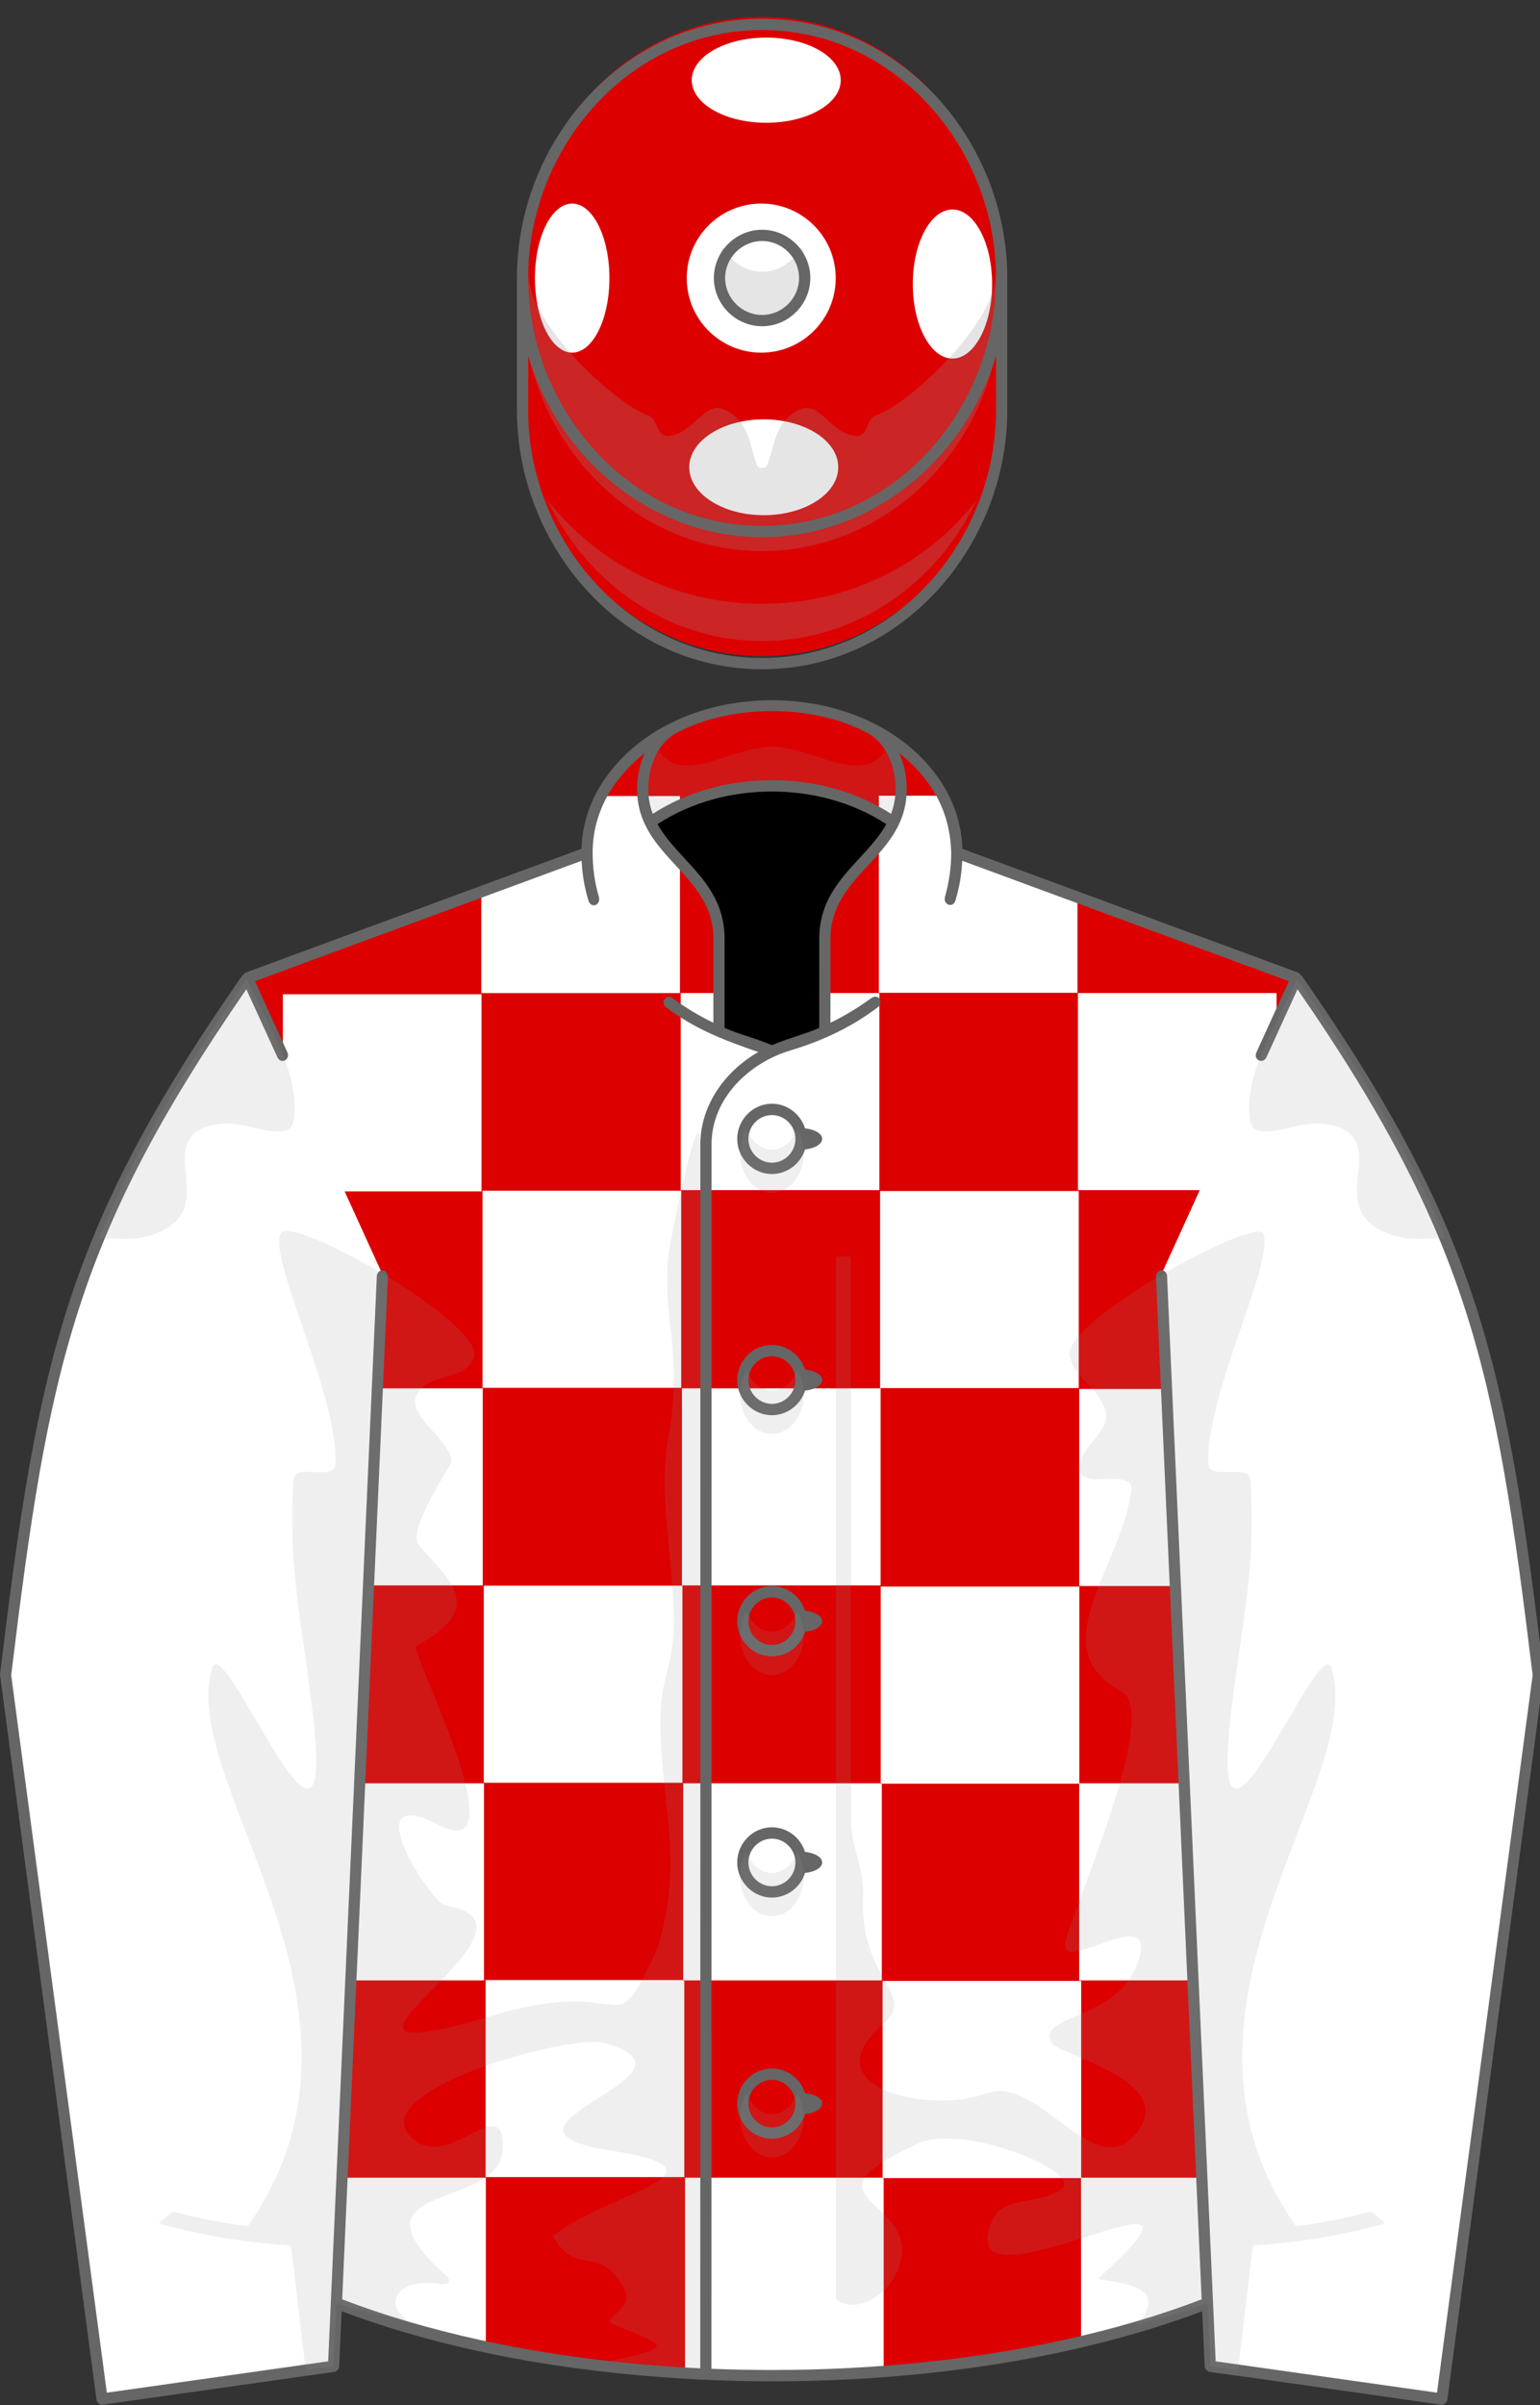
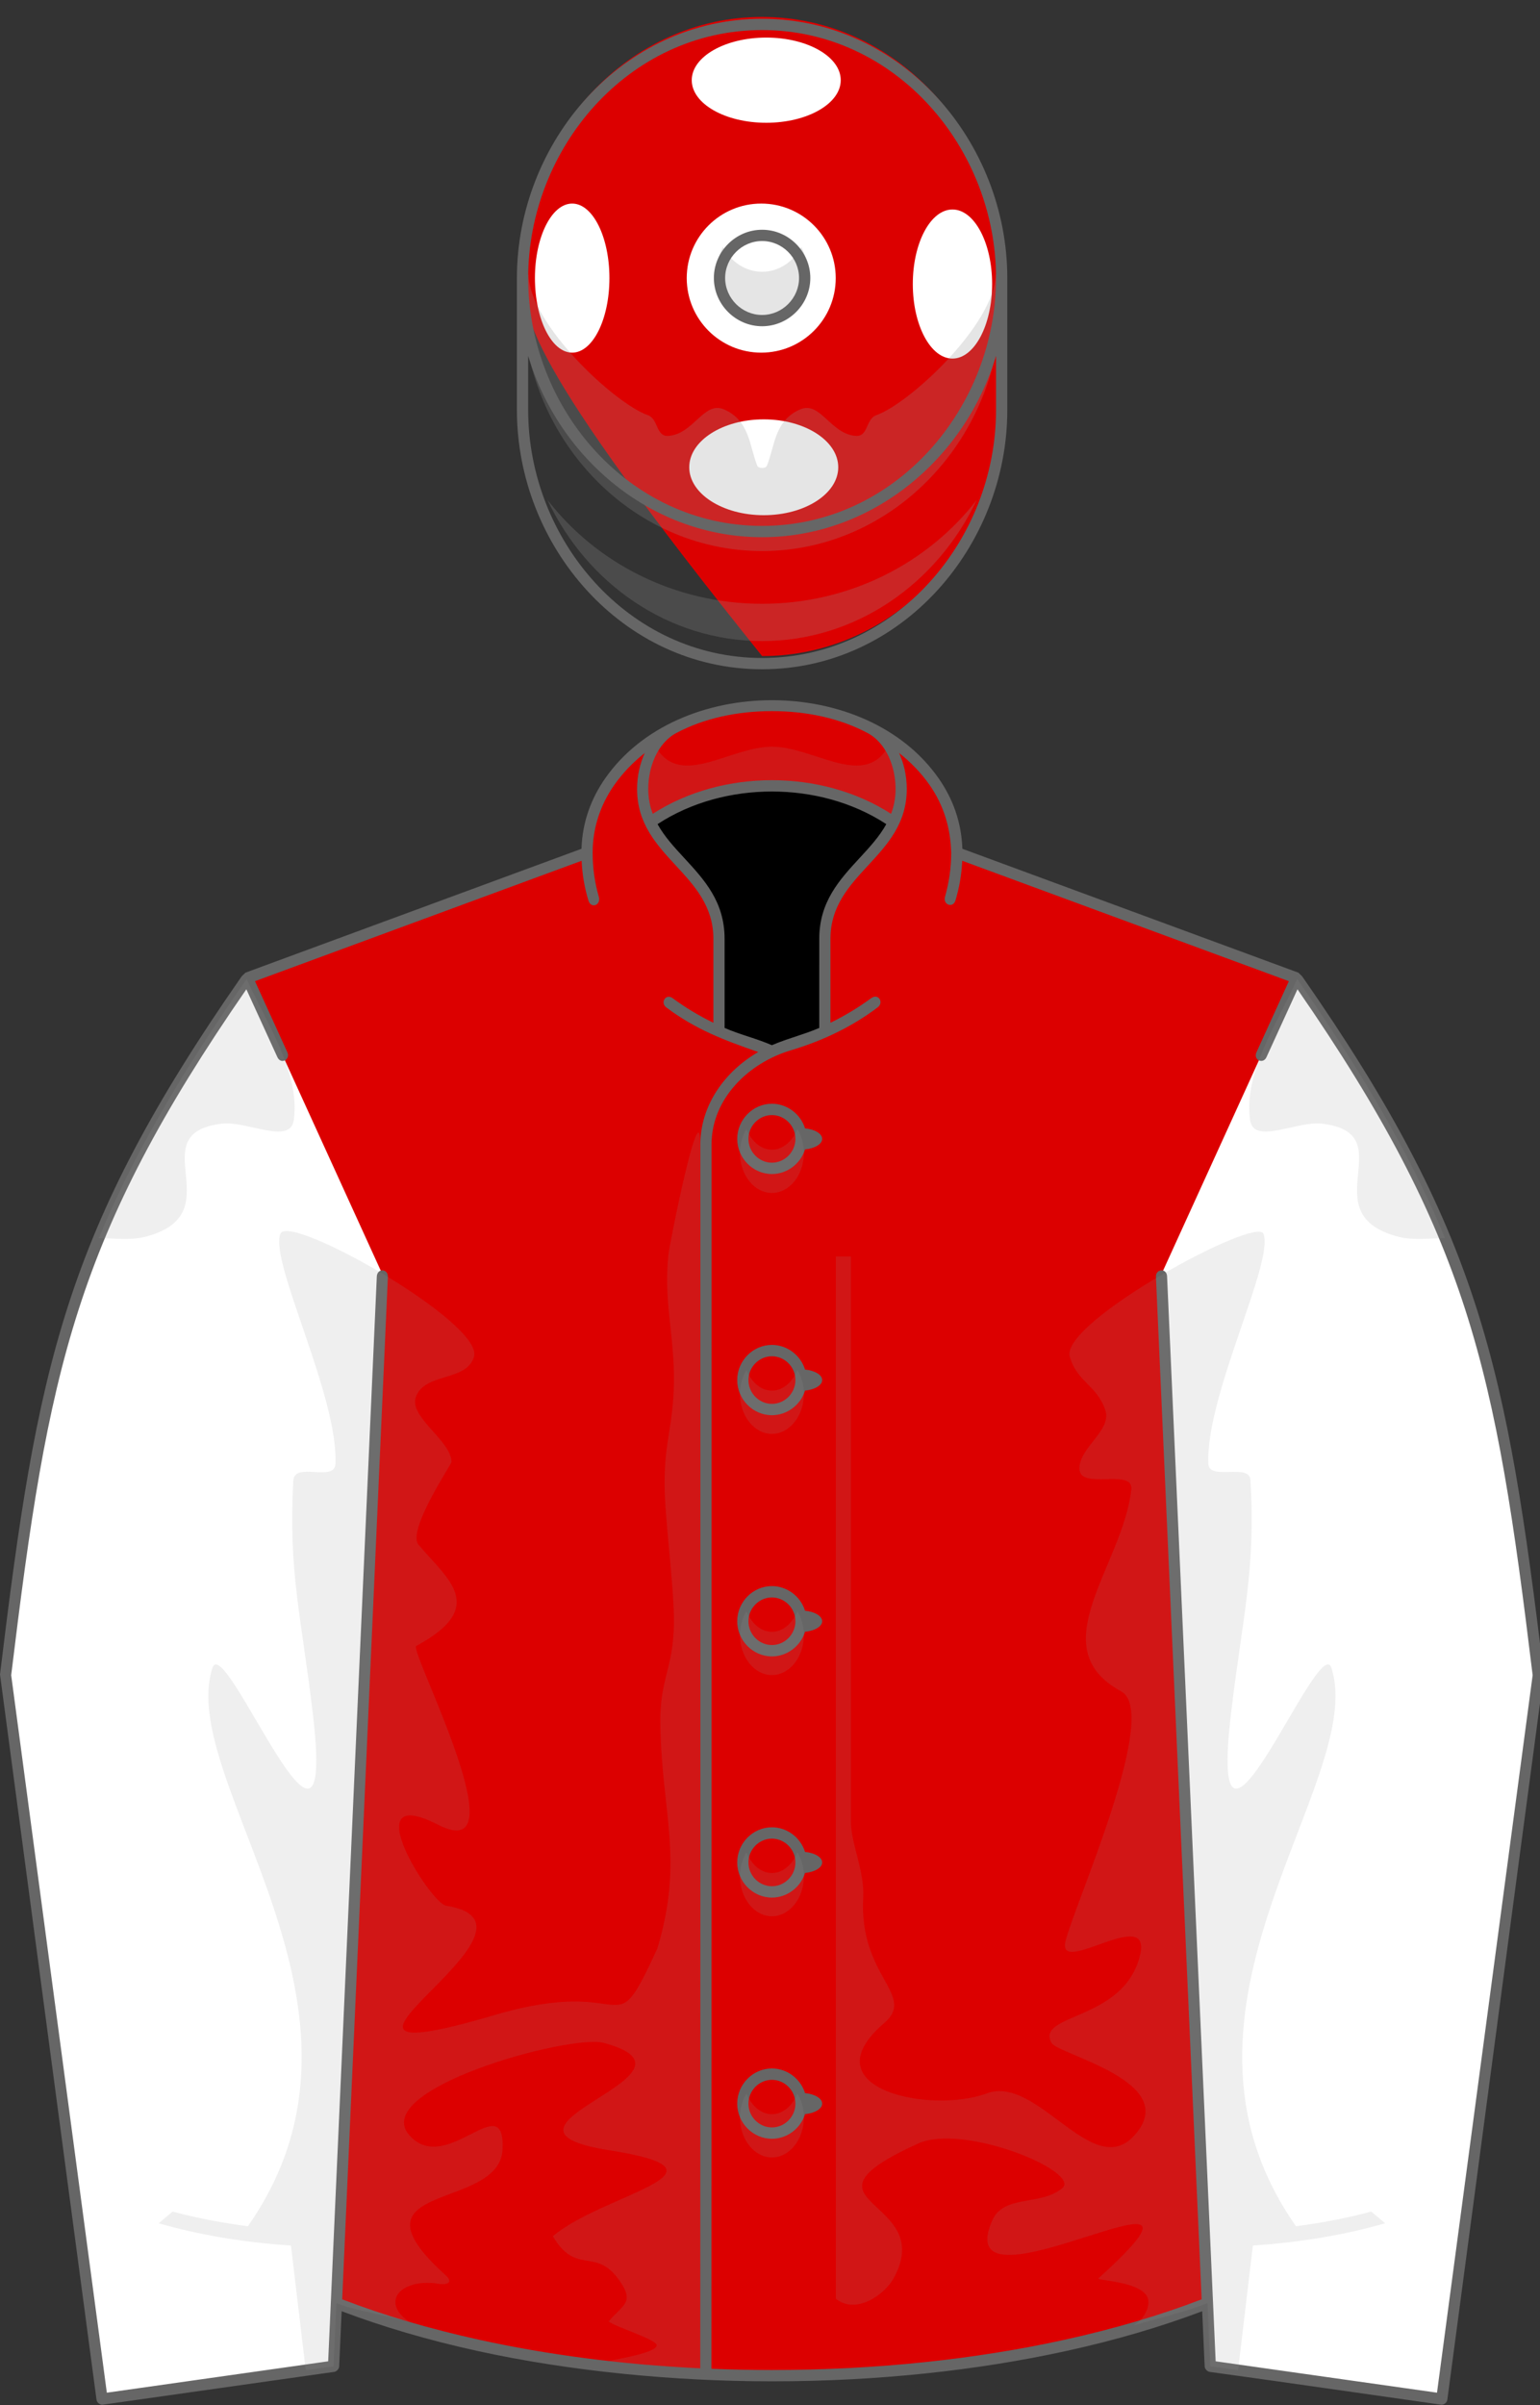
<svg xmlns="http://www.w3.org/2000/svg" width="100%" height="100%" viewBox="195 200 205 320">
  <rect x="195" y="200" width="205" height="320" fill="#333333" stroke="none" />
  <defs id="genericDefs" />
  <g>
    <title>Red and white check, white sleeves, red cap, white spots</title>
    <defs id="defs1">
      <clipPath clipPathUnits="userSpaceOnUse" id="clipPath1">
        <path d="M297.756 293.878 C286.73 293.878 272.972 300.816 272.926 313.558 L227.929 330.138 C204.139 364.232 200.702 382.003 195.739 422.892 L208.585 519.203 L239.403 514.838 L239.779 506.442 C258.207 513.635 278.124 516.092 297.756 516.092 C317.328 516.092 337.37 513.609 355.731 506.441 L356.107 514.837 L386.925 519.202 L399.771 422.891 C394.808 382.002 391.371 364.231 367.582 330.137 L322.585 313.557 C322.536 300.809 308.787 293.878 297.756 293.878 Z" />
      </clipPath>
    </defs>
    <g fill="rgb(220,0,0)" stroke="rgb(220,0,0)">
      <path d="M355.731 506.441 L356.107 514.837 L386.925 519.202 L399.771 422.891 C394.808 382.002 391.371 364.231 367.582 330.137 L322.585 313.557 C322.536 300.809 308.787 293.878 297.756 293.878 C286.73 293.878 272.972 300.816 272.926 313.558 L227.929 330.138 C204.139 364.232 200.702 382.003 195.739 422.892 L208.585 519.203 L239.403 514.838 L239.779 506.442 C258.207 513.635 278.124 516.092 297.756 516.092 C317.328 516.092 337.37 513.609 355.731 506.441 L355.731 506.441 Z" stroke="none" fill-rule="evenodd" />
-       <path fill="white" d="M365.344 489.721 L338.903 489.721 L338.903 515.944 L365.344 515.944 L365.344 489.721 ZM312.632 489.721 L286.19 489.721 L286.19 515.944 L312.632 515.944 L312.632 489.721 ZM259.672 489.721 L233.229 489.721 L233.229 515.944 L259.672 515.944 L259.672 489.721 ZM286.09 463.425 L259.647 463.425 L259.647 489.647 L286.09 489.647 L286.09 463.425 ZM338.927 463.549 L312.485 463.549 L312.485 489.77 L338.927 489.77 L338.927 463.549 ZM365.099 437.254 L338.655 437.254 L338.655 463.476 L365.099 463.476 L365.099 437.254 ZM312.385 437.254 L285.943 437.254 L285.943 463.476 L312.385 463.476 L312.385 437.254 ZM259.425 437.254 L232.983 437.254 L232.983 463.476 L259.425 463.476 L259.425 437.254 ZM285.843 410.959 L259.4 410.959 L259.4 437.181 L285.843 437.181 L285.843 410.959 ZM338.68 411.082 L312.237 411.082 L312.237 437.304 L338.68 437.304 L338.68 411.082 ZM365.099 384.788 L338.657 384.788 L338.657 411.01 L365.099 411.01 L365.099 384.788 ZM312.223 384.707 L285.78 384.707 L285.78 410.928 L312.223 410.928 L312.223 384.707 ZM259.262 384.707 L232.819 384.707 L232.819 410.928 L259.262 410.928 L259.262 384.707 ZM285.68 358.414 L259.237 358.414 L259.237 384.636 L285.68 384.636 L285.68 358.414 ZM338.6 358.455 L312.155 358.455 L312.155 384.676 L338.6 384.676 L338.6 358.455 ZM364.933 332.118 L338.49 332.118 L338.49 358.338 L364.932 358.338 L364.932 332.118 ZM312.057 332.118 L285.614 332.118 L285.614 358.338 L312.057 358.338 L312.057 332.118 ZM259.097 332.282 L232.653 332.282 L232.653 358.505 L259.097 358.505 L259.097 332.282 ZM285.514 305.904 L259.071 305.904 L259.071 332.125 L285.514 332.125 L285.514 305.904 ZM338.434 305.863 L311.99 305.863 L311.99 332.085 L338.433 332.085 L338.433 305.863 Z" clip-path="url(#clipPath1)" fill-rule="evenodd" stroke="none" />
      <path fill="white" d="M367.582 330.111 L349.596 369.549 L356.108 514.811 L386.926 519.176 L399.772 422.865 C394.809 381.977 391.371 364.205 367.582 330.111 L367.582 330.111 ZM227.929 330.111 L245.914 369.549 L239.403 514.811 L208.585 519.176 L195.739 422.865 C200.703 381.977 204.14 364.205 227.929 330.111 L227.929 330.111 Z" fill-rule="evenodd" stroke="none" />
-       <path d="M328.338 253.555 C328.338 272.136 314.013 287.29 296.449 287.29 C278.885 287.29 264.559 272.136 264.559 253.555 C264.559 247.564 264.559 241.976 264.559 235.985 C264.559 217.404 278.884 202.251 296.449 202.251 C314.013 202.251 328.338 217.405 328.338 235.985 C328.338 241.976 328.338 247.563 328.338 253.555 L328.338 253.555 Z" stroke="none" fill-rule="evenodd" />
+       <path d="M328.338 253.555 C328.338 272.136 314.013 287.29 296.449 287.29 C264.559 247.564 264.559 241.976 264.559 235.985 C264.559 217.404 278.884 202.251 296.449 202.251 C314.013 202.251 328.338 217.405 328.338 235.985 C328.338 241.976 328.338 247.563 328.338 253.555 L328.338 253.555 Z" stroke="none" fill-rule="evenodd" />
      <circle fill="white" r="9.917" cx="296.333" cy="237" stroke="none" />
      <ellipse rx="4.958" fill="white" ry="9.917" cx="271.167" cy="237" stroke="none" />
      <ellipse rx="5.279" fill="white" ry="9.917" cx="321.789" cy="237.788" stroke="none" />
      <ellipse rx="9.917" fill="white" ry="5.667" cx="297" cy="210.667" stroke="none" />
      <ellipse rx="9.917" fill="white" ry="6.375" cx="296.667" cy="262.167" stroke="none" />
    </g>
    <g fill="rgb(153,153,153)" fill-opacity="0.247" stroke-opacity="0.247" stroke="rgb(153,153,153)">
      <path d="M328.338 239.651 C328.338 258.191 314.013 273.312 296.448 273.312 C278.884 273.312 264.558 258.191 264.558 239.651 C264.558 238.609 264.558 237.572 264.558 236.534 L265.343 236.534 C265.531 243.207 276.854 253.697 281.217 255.225 C282.689 255.74 282.275 258.115 283.978 257.991 C287.373 257.743 288.697 253.27 291.417 254.481 C294.824 255.998 294.747 259.337 295.806 261.965 C295.966 262.362 296.93 262.362 297.09 261.965 C298.15 259.337 298.071 255.998 301.478 254.481 C304.199 253.27 305.523 257.743 308.917 257.991 C310.62 258.115 310.206 255.74 311.679 255.225 C316.041 253.696 327.367 243.206 327.554 236.534 L328.337 236.534 C328.338 237.572 328.338 238.609 328.338 239.651 L328.338 239.651 ZM301.661 232.849 C302.176 233.823 302.472 234.953 302.472 236.156 C302.472 239.799 299.766 242.77 296.449 242.77 C293.131 242.77 290.426 239.799 290.426 236.156 C290.426 234.953 290.722 233.823 291.237 232.849 C292.281 234.823 294.228 236.156 296.45 236.156 C298.672 236.156 300.617 234.823 301.661 232.849 L301.661 232.849 ZM325.026 266.496 C319.802 277.616 308.946 285.29 296.448 285.29 C283.95 285.29 273.095 277.616 267.871 266.496 C274.329 274.873 284.74 280.329 296.448 280.329 C308.156 280.33 318.568 274.873 325.026 266.496 L325.026 266.496 Z" stroke="none" fill-rule="evenodd" />
    </g>
    <g fill="rgb(102,102,102)" stroke="rgb(102,102,102)">
      <path d="M329.088 254.555 C329.088 272.609 315.078 289.04 296.449 289.04 C277.819 289.04 263.809 272.609 263.809 254.555 L263.809 236.985 C263.809 218.932 277.819 202.501 296.449 202.501 C315.078 202.501 329.088 218.932 329.088 236.985 L329.088 254.555 L329.088 254.555 ZM296.448 230.566 C299.963 230.566 302.867 233.471 302.867 236.985 C302.867 240.499 299.963 243.404 296.448 243.404 C292.934 243.404 290.029 240.498 290.029 236.985 C290.029 233.472 292.935 230.566 296.448 230.566 L296.448 230.566 ZM296.448 232.066 C293.757 232.066 291.529 234.294 291.529 236.985 C291.529 239.676 293.757 241.904 296.448 241.904 C299.14 241.904 301.367 239.676 301.367 236.985 C301.367 234.293 299.141 232.066 296.448 232.066 L296.448 232.066 ZM327.588 247.352 C323.484 261.039 311.092 271.469 296.449 271.469 C281.804 271.469 269.412 261.037 265.309 247.349 L265.309 254.554 C265.309 271.789 278.639 287.539 296.449 287.539 C314.259 287.539 327.588 271.789 327.588 254.554 L327.588 247.352 L327.588 247.352 ZM296.449 269.969 C314.264 269.969 327.588 254.226 327.588 236.984 C327.588 219.749 314.259 204 296.449 204 C278.639 204 265.309 219.75 265.309 236.984 C265.309 254.226 278.634 269.969 296.449 269.969 L296.449 269.969 Z" stroke="none" fill-rule="evenodd" />
      <path fill="black" d="M290.659 337.227 C292.205 337.922 293.823 338.528 295.5 339.03 C296.281 339.264 297.034 339.548 297.754 339.876 C298.475 339.548 299.228 339.265 300.009 339.03 C301.687 338.528 303.304 337.923 304.851 337.227 L304.853 325.006 C304.854 317.599 311.49 314.821 314.072 309.449 C309.703 306.422 303.992 304.584 297.755 304.584 C291.518 304.584 285.807 306.422 281.437 309.449 C284.019 314.821 290.655 317.598 290.657 325.006 L290.659 337.227 L290.659 337.227 Z" fill-rule="evenodd" stroke="none" />
      <path d="M289.718 378.5 C289.718 424.049 289.719 469.598 289.7 515.146 M367.716 331.613 L363.588 340.65 C363.139 341.636 361.794 341.013 362.254 340.004 L366.568 330.539 L323.089 314.518 C323.002 316.378 322.706 318.058 322.188 319.795 C321.865 320.876 320.5 320.371 320.795 319.319 C321.326 317.432 321.623 315.472 321.623 313.452 C321.53 310.152 320.64 307.159 318.748 304.442 C317.596 302.789 316.186 301.367 314.68 300.176 C315.332 301.589 315.705 303.226 315.705 304.965 C315.705 309.569 313.129 312.357 310.52 315.18 C308.05 317.853 305.548 320.561 305.547 324.902 L305.548 336.072 C307.493 335.125 309.304 334.015 310.974 332.797 C311.93 332.1 312.691 333.371 311.837 334.016 C308.466 336.563 304.62 338.434 300.22 339.752 C294.712 341.402 289.717 346.115 289.717 352.268 C289.717 361.012 289.717 369.756 289.717 378.5 C289.717 424.049 289.718 469.598 289.699 515.146 C292.383 515.253 295.069 515.31 297.755 515.31 C311.752 515.31 324.982 513.861 336.673 511.294 C343.314 509.837 349.457 508.021 354.961 505.905 L348.875 369.872 C348.826 368.786 350.304 368.692 350.354 369.788 L356.825 514.151 L386.289 518.325 L399.021 422.868 C396.549 402.511 394.455 387.903 390.029 374.173 C385.693 360.725 379.107 348.072 367.716 331.613 L367.716 331.613 ZM297.756 346.842 C299.763 346.842 301.564 348.194 302.164 350.119 C303.462 350.246 304.447 350.826 304.447 351.519 C304.447 352.212 303.462 352.792 302.164 352.919 C301.564 354.843 299.765 356.194 297.756 356.194 C295.227 356.194 293.136 354.077 293.136 351.518 C293.137 348.959 295.228 346.842 297.756 346.842 L297.756 346.842 ZM297.756 348.352 C296.044 348.352 294.627 349.788 294.627 351.52 C294.627 353.252 296.044 354.686 297.756 354.686 C299.466 354.686 300.884 353.252 300.884 351.52 C300.884 349.788 299.468 348.352 297.756 348.352 L297.756 348.352 ZM302.164 382.207 C303.462 382.334 304.447 382.914 304.447 383.607 C304.447 384.3 303.462 384.88 302.164 385.007 C301.564 386.931 299.764 388.282 297.755 388.282 C295.227 388.282 293.135 386.165 293.135 383.606 C293.135 381.045 295.226 378.928 297.755 378.928 C299.764 378.93 301.564 380.281 302.164 382.207 L302.164 382.207 ZM302.164 414.293 C303.462 414.42 304.447 415.002 304.447 415.695 C304.447 416.386 303.462 416.966 302.164 417.093 C301.564 419.019 299.764 420.37 297.755 420.37 C295.227 420.37 293.135 418.253 293.135 415.694 C293.135 413.133 295.226 411.016 297.755 411.016 C299.764 411.018 301.564 412.369 302.164 414.293 L302.164 414.293 ZM302.164 446.381 C303.462 446.508 304.447 447.088 304.447 447.781 C304.447 448.474 303.462 449.054 302.164 449.181 C301.564 451.107 299.764 452.458 297.755 452.458 C295.227 452.458 293.135 450.341 293.135 447.78 C293.135 445.221 295.226 443.104 297.755 443.104 C299.764 443.105 301.564 444.457 302.164 446.381 L302.164 446.381 ZM302.164 478.469 C303.462 478.596 304.447 479.176 304.447 479.869 C304.447 480.562 303.462 481.142 302.164 481.269 C301.564 483.193 299.764 484.546 297.755 484.546 C295.227 484.546 293.135 482.429 293.135 479.868 C293.135 477.309 295.226 475.192 297.755 475.192 C299.764 475.193 301.564 476.545 302.164 478.469 L302.164 478.469 ZM297.755 380.439 C296.044 380.439 294.627 381.875 294.627 383.607 C294.627 385.339 296.044 386.773 297.755 386.773 C299.466 386.773 300.884 385.339 300.884 383.607 C300.884 381.875 299.467 380.439 297.755 380.439 L297.755 380.439 ZM297.755 412.527 C296.044 412.527 294.627 413.961 294.627 415.695 C294.627 417.427 296.044 418.861 297.755 418.861 C299.466 418.861 300.884 417.427 300.884 415.695 C300.885 413.961 299.467 412.527 297.755 412.527 L297.755 412.527 ZM297.755 444.615 C296.044 444.615 294.627 446.049 294.627 447.781 C294.627 449.513 296.044 450.949 297.755 450.949 C299.466 450.949 300.884 449.515 300.884 447.781 C300.885 446.049 299.467 444.615 297.755 444.615 L297.755 444.615 ZM297.755 476.703 C296.044 476.703 294.627 478.137 294.627 479.869 C294.627 481.601 296.044 483.037 297.755 483.037 C299.466 483.037 300.884 481.601 300.884 479.869 C300.884 478.137 299.467 476.703 297.755 476.703 L297.755 476.703 ZM274.717 319.32 C275.033 320.408 273.676 320.969 273.323 319.788 C272.802 318.041 272.511 316.389 272.423 314.518 L228.944 330.539 L233.256 340 C233.688 340.947 232.403 341.693 231.919 340.635 L227.795 331.615 C216.404 348.072 209.817 360.724 205.482 374.174 C201.057 387.904 198.961 402.512 196.489 422.869 L209.221 518.326 L238.686 514.152 L245.16 369.83 C245.211 368.689 246.682 368.771 246.633 369.889 L240.55 505.907 C246.054 508.022 252.197 509.839 258.838 511.296 C267.835 513.271 277.742 514.583 288.21 515.083 C288.229 469.556 288.228 424.028 288.227 378.501 C288.227 369.757 288.227 361.013 288.227 352.269 C288.227 346.999 291.558 342.476 295.942 339.962 C291.423 338.407 287.556 336.937 283.698 334.03 C282.839 333.384 283.648 332.141 284.535 332.796 C286.2 334.025 288.017 335.126 289.964 336.073 L289.964 324.903 C289.963 320.562 287.462 317.854 284.991 315.181 C282.383 312.358 279.807 309.57 279.807 304.966 C279.807 303.227 280.181 301.591 280.833 300.177 C279.326 301.367 277.92 302.793 276.764 304.443 C274.846 307.179 273.888 310.288 273.889 313.453 C273.889 315.472 274.169 317.438 274.717 319.32 L274.717 319.32 ZM387.663 519.275 C387.613 519.65 387.193 519.974 386.824 519.921 C376.551 518.468 366.284 516.97 356.006 515.556 C355.704 515.513 355.375 515.148 355.362 514.841 L355.033 507.487 C349.575 509.555 343.516 511.337 336.988 512.768 C325.193 515.356 311.856 516.817 297.756 516.817 C284.896 516.817 270.985 515.503 258.524 512.768 C251.996 511.336 245.937 509.555 240.48 507.487 L240.15 514.841 C240.136 515.148 239.808 515.513 239.506 515.556 L208.688 519.921 C208.318 519.974 207.899 519.65 207.849 519.275 L195 422.773 C197.486 402.289 199.593 387.589 204.067 373.707 C208.527 359.869 215.329 346.891 227.184 329.875 L227.676 329.404 C242.586 323.91 257.496 318.417 272.406 312.923 C272.522 309.279 273.744 306.164 275.547 303.575 C285.218 289.685 310.291 289.679 319.965 303.575 C321.768 306.163 322.99 309.279 323.106 312.923 L367.836 329.404 L368.328 329.875 C380.182 346.891 386.984 359.869 391.444 373.707 C395.919 387.59 398.025 402.289 400.511 422.773 C400.51 422.764 395.518 460.104 387.663 519.275 L387.663 519.275 ZM310.443 297.498 C306.808 295.577 302.412 294.607 297.755 294.607 C293.098 294.607 288.703 295.577 285.067 297.498 C282.466 298.872 281.297 302.114 281.297 304.965 C281.297 306.186 281.519 307.273 281.893 308.269 C286.593 305.246 292.209 303.794 297.755 303.794 C303.3 303.794 308.919 305.246 313.617 308.269 C313.991 307.273 314.213 306.186 314.213 304.965 C314.214 302.113 313.045 298.872 310.443 297.498 L310.443 297.498 ZM304.055 336.758 L304.057 324.902 C304.058 319.964 306.762 317.038 309.432 314.148 C310.752 312.718 312.066 311.297 312.981 309.644 C308.487 306.704 303.082 305.304 297.756 305.304 C292.432 305.304 287.024 306.703 282.532 309.644 C283.446 311.298 284.759 312.718 286.08 314.148 C288.75 317.038 291.454 319.964 291.455 324.902 L291.457 336.758 C293.52 337.651 295.703 338.164 297.755 339.053 C299.809 338.164 301.991 337.65 304.055 336.758 L304.055 336.758 Z" stroke="none" fill-rule="evenodd" />
    </g>
    <g fill="rgb(153,153,153)" fill-opacity="0.149" stroke-opacity="0.149" stroke="rgb(153,153,153)">
      <path d="M336.836 458.27 C335.66 463.116 348.429 453.307 346.756 460.145 C344.602 468.963 332.817 467.823 334.975 471.79 C335.83 473.362 352.543 476.985 345.952 484.153 C340.405 490.184 333.104 475.995 326.368 478.505 C318.907 481.286 302.523 477.896 312.686 469.163 C317.069 465.399 309.326 463.095 309.905 452.431 C310.098 448.88 308.273 445.326 308.273 442.359 L308.273 367.16 L306.274 367.16 L306.274 505.834 C308.921 507.977 312.739 505.313 313.95 503.117 C319.92 492.297 299.425 493.289 317.187 485.191 C323.297 482.404 339.039 488.97 336.391 491.134 C333.478 493.515 328.603 491.929 327.079 495.423 C320.881 509.64 361.932 484.421 341.215 503.116 C340.868 503.429 347.412 503.493 347.848 505.964 C348.037 507.04 347.241 508.587 345.889 509.384 C349.163 508.429 352.501 507.677 355.687 506.433 C355.702 506.427 355.717 506.421 355.731 506.415 L355.732 506.415 L356.108 514.811 L359.812 515.334 L361.78 498.746 C368.198 498.328 374.173 497.295 379.387 495.785 L377.536 494.232 C376.598 494.484 375.636 494.72 374.65 494.939 C372.384 495.443 370 495.861 367.518 496.183 C347.201 467.208 377.068 437.07 372.236 421.913 C370.605 416.798 355.603 455.544 358.87 427.95 C360.406 414.975 362.159 409.085 361.457 396.907 C361.324 394.608 355.948 397.053 355.852 394.751 C355.473 385.642 364.663 367.899 363.182 364.14 C362.238 361.744 336.145 375.91 337.405 380.474 C338.333 383.843 341.036 384.298 342.139 387.613 C343.037 390.31 338.688 392.531 338.688 395.375 C338.688 398.352 345.936 395.23 345.596 398.186 C344.421 408.391 333.496 419.2 344.241 425.018 C349.515 427.875 338.045 453.287 336.836 458.27 L336.836 458.27 ZM301.147 350.209 C301.687 351.1 302.007 352.205 302.007 353.404 C302.007 356.328 300.097 358.713 297.756 358.713 C295.414 358.713 293.504 356.328 293.504 353.404 C293.504 352.205 293.825 351.099 294.365 350.209 C295.027 351.846 296.3 352.957 297.756 352.957 C299.212 352.957 300.486 351.846 301.147 350.209 L301.147 350.209 ZM227.993 496.184 C225.512 495.862 223.126 495.444 220.86 494.94 C219.876 494.721 218.914 494.485 217.975 494.233 L216.125 495.786 C221.339 497.296 227.314 498.329 233.731 498.747 L235.699 515.335 L239.403 514.812 L239.779 506.416 C239.781 506.416 239.783 506.418 239.785 506.418 C239.8 506.426 239.818 506.445 239.825 506.434 C242.555 507.491 246.054 507.911 249.618 508.952 C248.268 508.155 247.473 507.04 247.663 505.966 C247.959 504.29 250.544 503.337 253.417 503.843 C254.304 503.999 255.503 503.767 254.296 502.677 C240.426 490.146 261.578 494.261 261.903 485.919 C262.228 477.577 254.492 489.519 249.558 484.155 C243.876 477.977 270.939 470.592 275.36 471.784 C290.943 475.983 256.744 483.02 276.116 486.075 C294.223 488.927 275.192 491.86 268.596 497.514 C271.661 502.703 274.178 499.028 277.249 503.118 C279.717 506.407 277.801 506.632 276.032 508.847 C276.765 509.533 282.554 511.275 282.417 512.052 C282.242 513.046 277.421 513.784 276.053 514.116 C280.002 514.561 284.061 514.887 288.207 515.085 C288.229 460.814 288.224 406.542 288.224 352.271 C288.224 344.916 284.152 365.392 283.994 366.796 C283.285 373.107 284.8 377.605 284.708 383.942 C284.625 389.717 283.468 391.565 283.468 397.342 C283.468 402.119 284.785 411.28 284.708 416.055 C284.611 422.133 282.816 423.28 282.902 429.358 C283.069 441.212 286.081 447.333 282.504 459.233 C276.186 472.93 279.672 462.542 260.869 468.077 C229.216 477.397 270.946 456.138 254.361 453.53 C252.312 453.208 242.05 436.999 253.324 442.77 C264.598 448.541 249.419 419.518 250.406 418.985 C260.032 413.772 254.583 410.108 250.711 405.508 C249.14 403.643 255.097 394.799 255.097 394.514 C255.097 391.67 249.453 388.588 250.352 385.891 C251.456 382.575 257.177 383.846 258.105 380.477 C259.347 375.973 233.441 361.311 232.327 364.143 C230.846 367.903 240.036 385.645 239.656 394.754 C239.553 397.225 234.191 394.438 234.049 396.963 C233.365 409.106 235.105 414.998 236.639 427.953 C239.906 455.547 224.904 416.801 223.273 421.916 C218.443 437.07 248.31 467.209 227.993 496.184 L227.993 496.184 ZM282.632 299.874 C285.961 304.607 292.359 299.341 297.756 299.341 C303.152 299.341 309.551 304.608 312.88 299.874 C313.789 301.382 314.214 303.245 314.214 304.965 C314.214 306.186 313.992 307.273 313.618 308.269 C308.92 305.246 303.301 303.794 297.756 303.794 C292.21 303.794 286.594 305.246 281.894 308.269 C281.519 307.273 281.298 306.186 281.298 304.965 C281.297 303.245 281.724 301.382 282.632 299.874 L282.632 299.874 ZM381.29 364.572 C383.097 365.023 385.464 364.73 387.355 364.73 C386.968 363.791 386.568 362.851 386.152 361.91 C386.153 361.912 386.154 361.912 386.156 361.914 C386.074 361.73 385.992 361.545 385.91 361.359 C385.908 361.357 385.906 361.353 385.904 361.351 C381.052 350.499 374.474 339.999 367.679 330.251 C364.987 336.23 360.556 342.636 361.4 348.976 C361.856 352.396 367.59 349.087 371.017 349.499 C381.978 350.82 369.287 361.57 381.29 364.572 L381.29 364.572 ZM214.222 364.572 C212.415 365.023 210.048 364.73 208.156 364.73 C208.544 363.791 208.944 362.851 209.36 361.91 C209.359 361.912 209.358 361.912 209.356 361.914 C209.438 361.73 209.52 361.545 209.602 361.359 C209.604 361.357 209.606 361.353 209.608 361.351 C214.459 350.499 221.038 339.999 227.833 330.251 C230.525 336.23 234.957 342.636 234.112 348.976 C233.656 352.396 227.922 349.087 224.495 349.499 C213.534 350.82 226.225 361.57 214.222 364.572 L214.222 364.572 ZM294.364 382.262 C293.824 383.153 293.503 384.26 293.503 385.457 C293.503 388.381 295.414 390.766 297.755 390.766 C300.097 390.766 302.007 388.381 302.007 385.457 C302.007 384.26 301.686 383.152 301.146 382.262 C300.485 383.899 299.212 385.01 297.755 385.01 C296.299 385.01 295.026 383.898 294.364 382.262 L294.364 382.262 ZM294.364 414.35 C293.824 415.241 293.503 416.346 293.503 417.545 C293.503 420.469 295.414 422.854 297.755 422.854 C300.097 422.854 302.007 420.469 302.007 417.545 C302.007 416.346 301.685 415.24 301.146 414.35 C300.484 415.987 299.212 417.098 297.755 417.098 C296.299 417.098 295.026 415.986 294.364 414.35 L294.364 414.35 ZM294.364 446.438 C293.824 447.329 293.503 448.434 293.503 449.633 C293.503 452.557 295.414 454.942 297.755 454.942 C300.097 454.942 302.007 452.557 302.007 449.633 C302.007 448.434 301.685 447.328 301.146 446.438 C300.484 448.075 299.212 449.186 297.755 449.186 C296.299 449.186 295.026 448.074 294.364 446.438 L294.364 446.438 ZM294.364 478.525 C293.824 479.414 293.503 480.521 293.503 481.72 C293.503 484.644 295.414 487.029 297.755 487.029 C300.097 487.029 302.007 484.644 302.007 481.72 C302.007 480.521 301.685 479.413 301.146 478.525 C300.485 480.16 299.212 481.273 297.755 481.273 C296.299 481.273 295.025 480.16 294.364 478.525 L294.364 478.525 Z" stroke="none" fill-rule="evenodd" />
    </g>
  </g>
</svg>